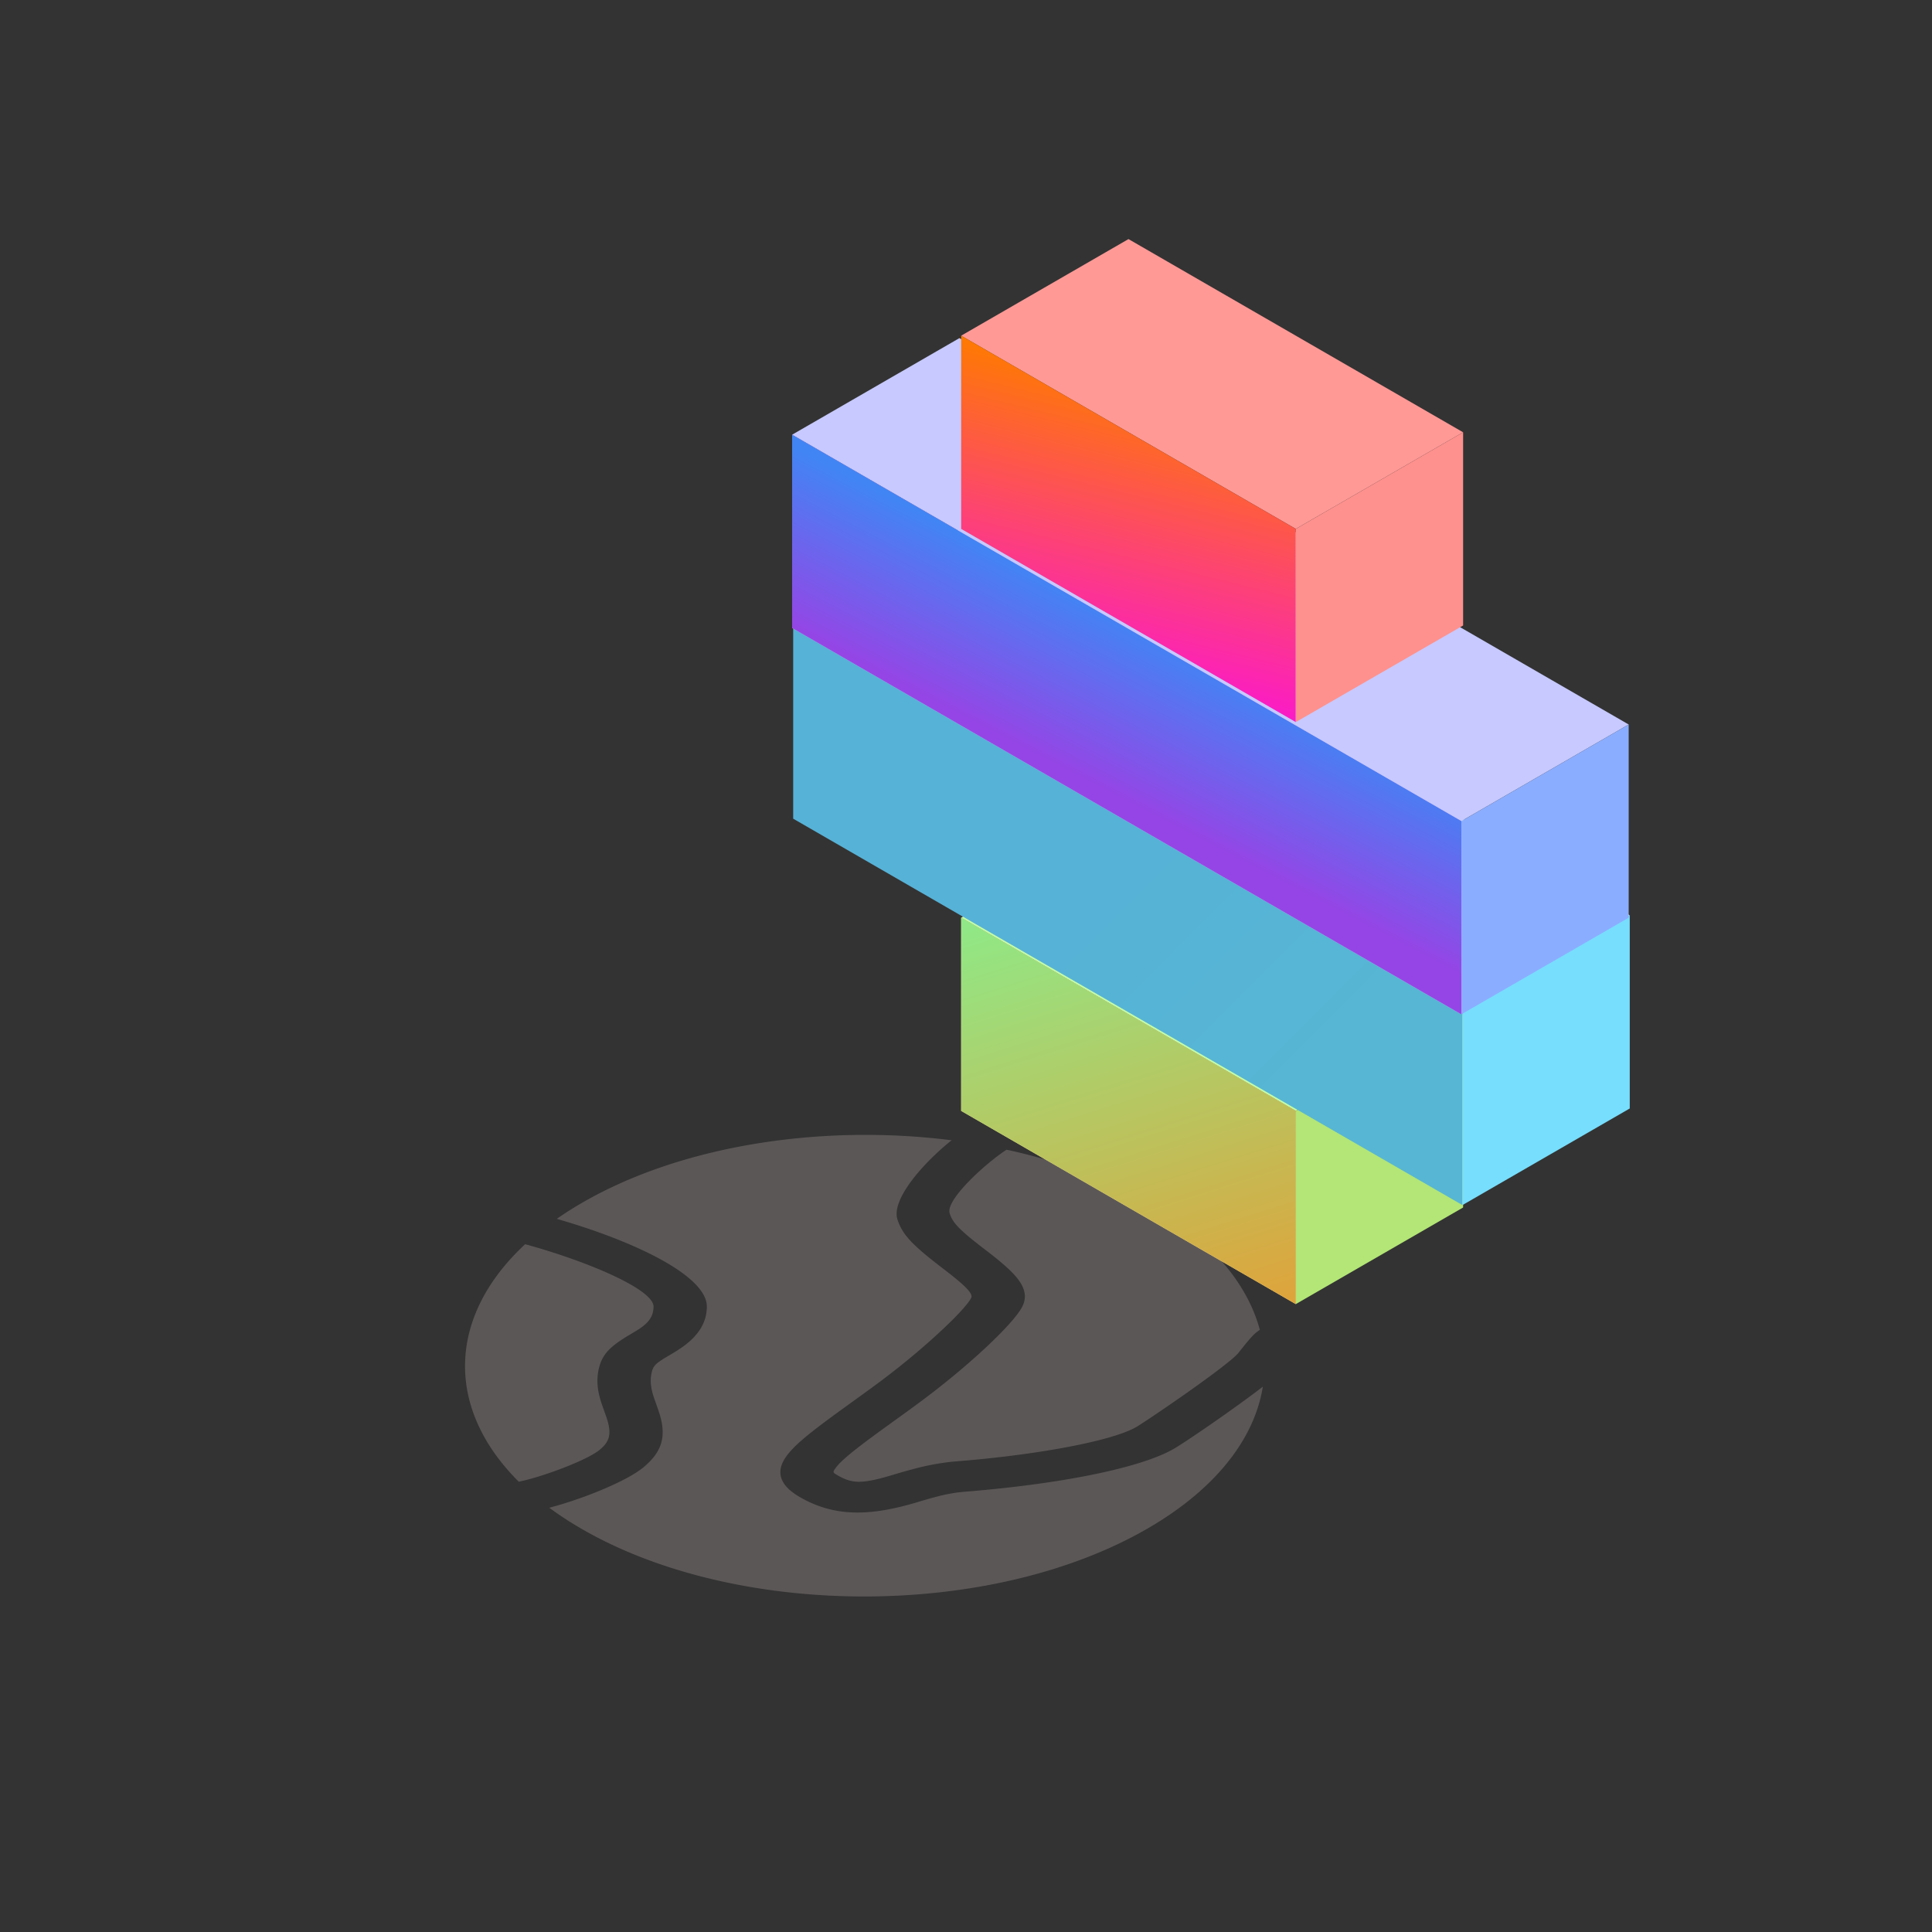
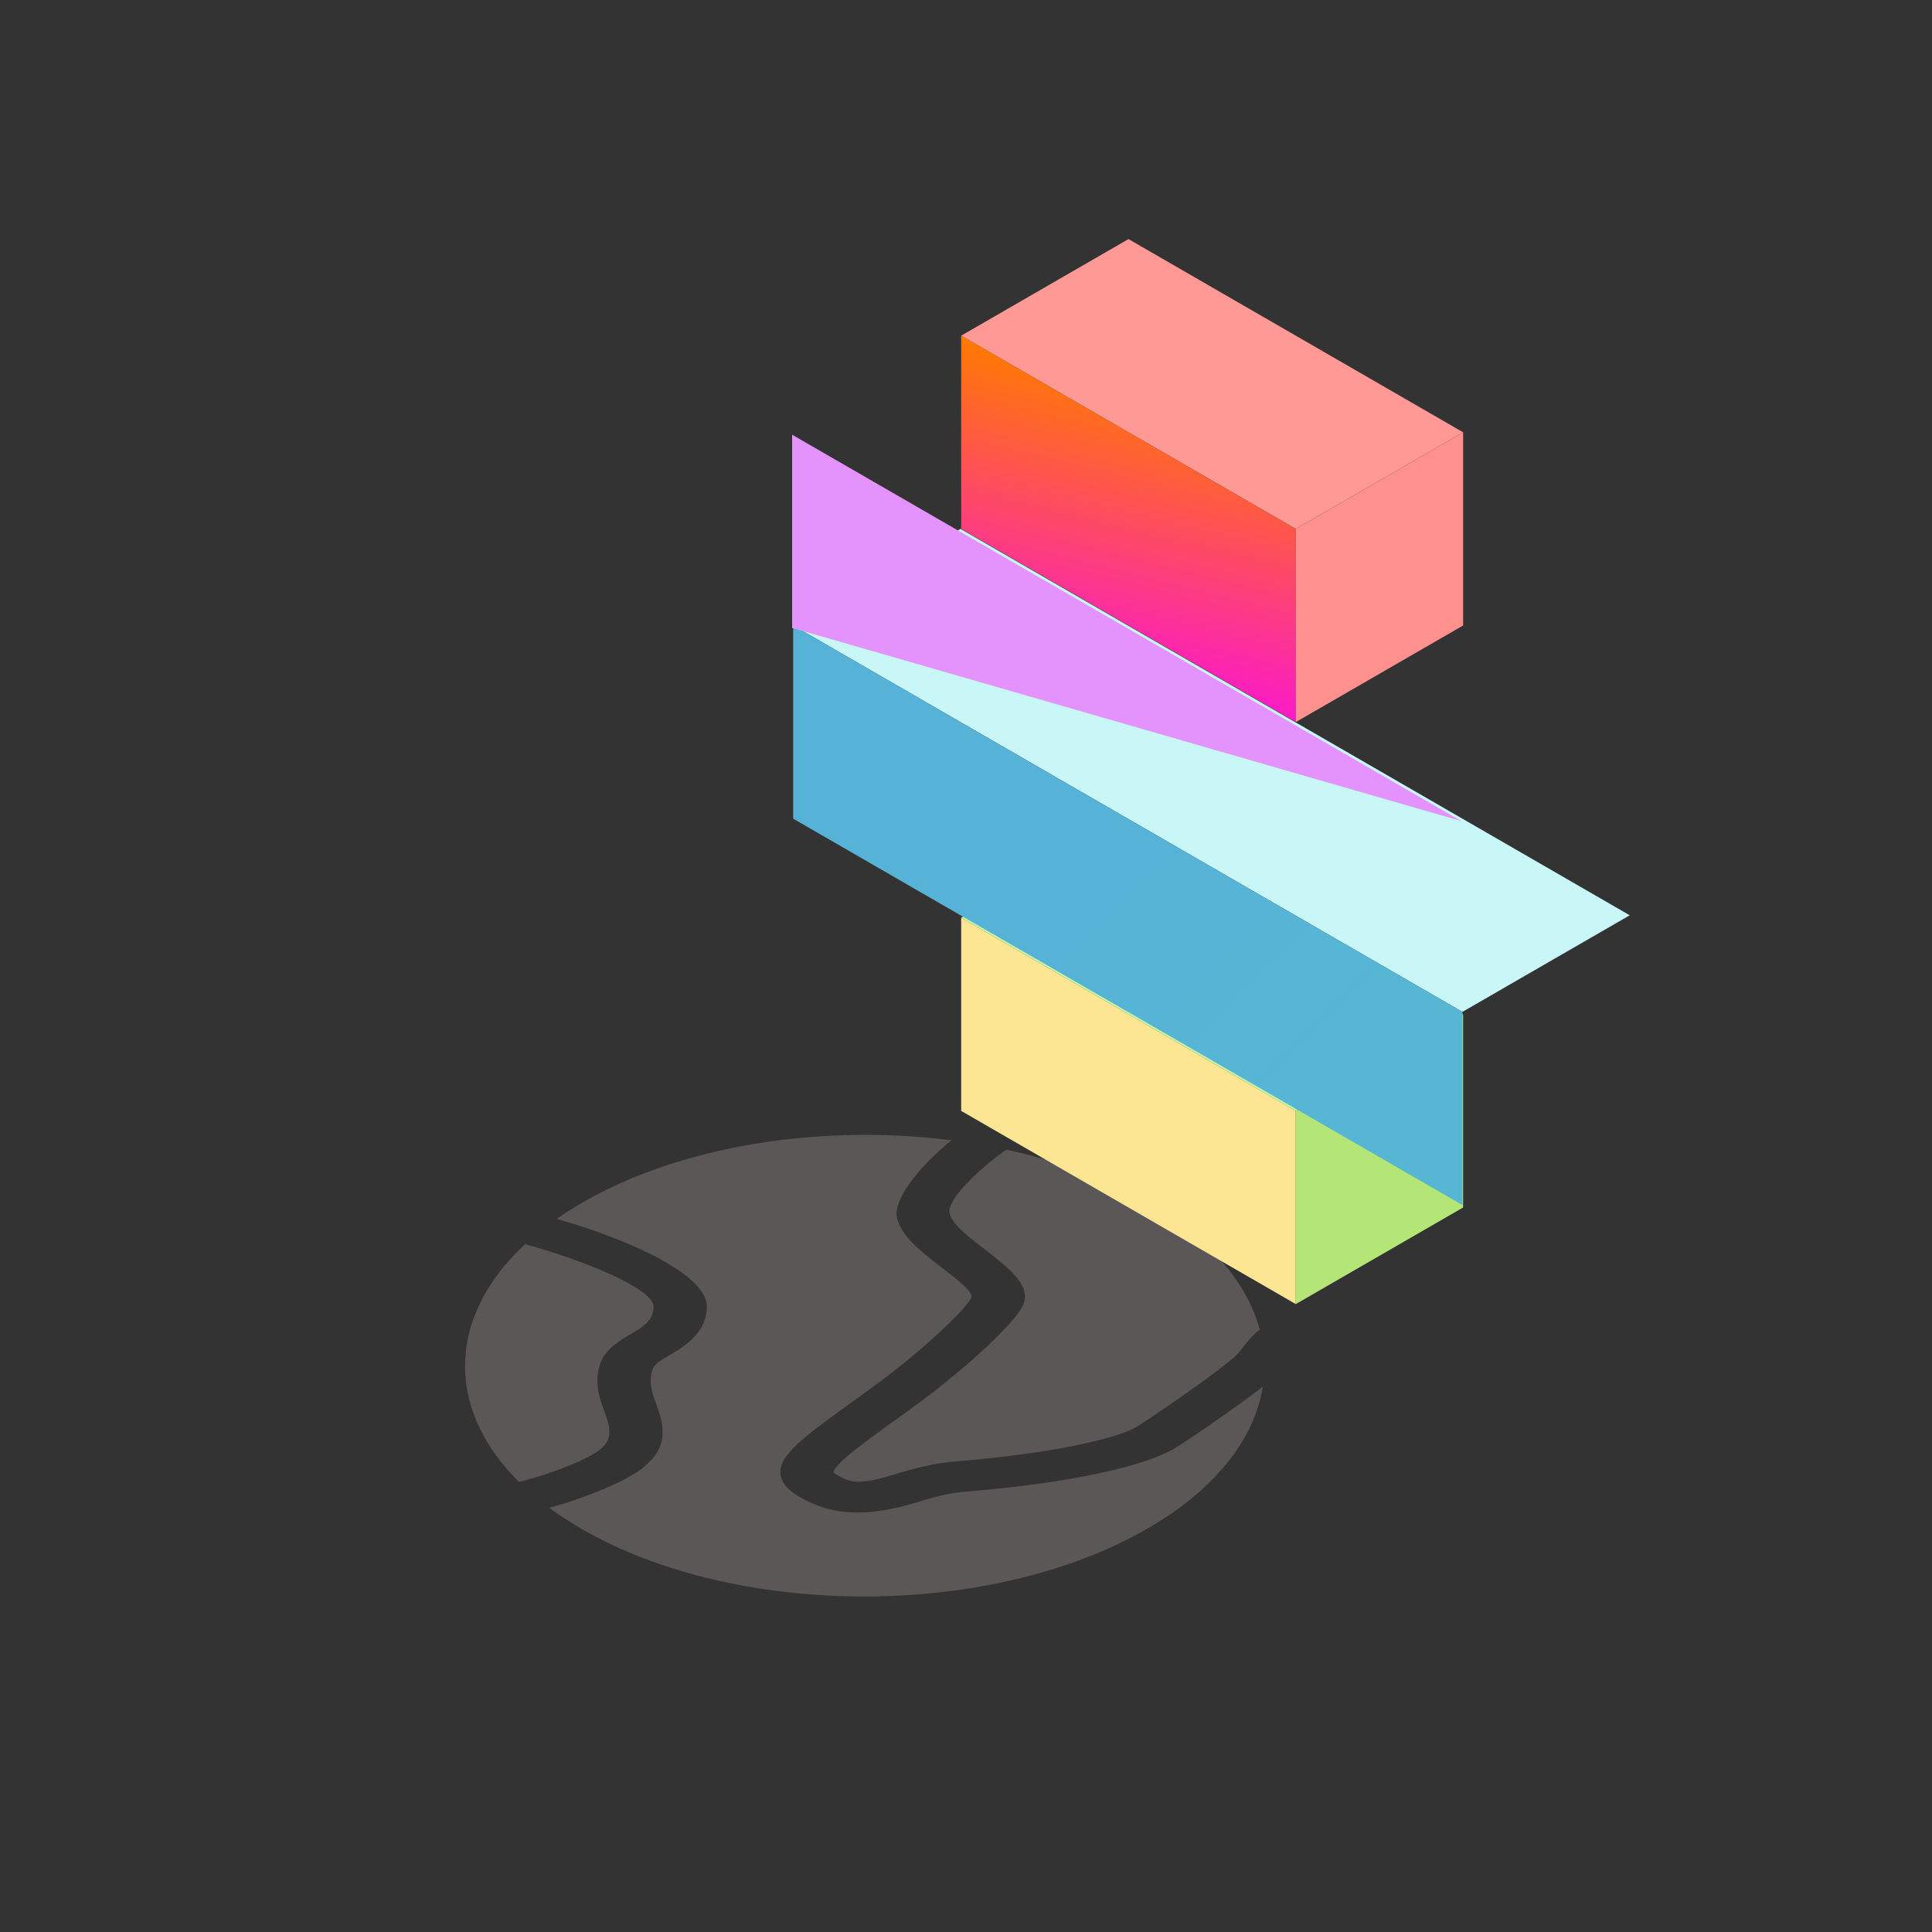
<svg xmlns="http://www.w3.org/2000/svg" width="200" height="200" fill="none">
  <rect width="100%" height="100%" fill="#333333" stroke="none" />
  <path fill="#FFE9E9" fill-opacity=".2" d="M98.511 118.041c-2.994 2.389-6.274 6.162-5.606 8.204.505 1.537 1.489 2.584 4.373 4.812l.279.214.145.11.076.059c2.497 1.922 2.96 2.548 2.746 2.945l-.022.041c-.755 1.33-4.72 5.048-8.808 8.152l-.355.269c-.51.385-1.063.791-1.929 1.419l-2.022 1.462-.523.378c-3.147 2.29-4.594 3.486-5.4 4.566l-.05.069c-1.182 1.632-.704 3.03 1.393 4.241 3.396 1.961 6.93 2.042 11.788.631l1.088-.322.245-.071c.247-.071.496-.141.747-.208l.225-.062c.473-.125.958-.234 1.453-.326l.199-.036.135-.022a13.97 13.97 0 0 1 1.108-.136c9.664-.771 18.17-2.4 21.722-4.451 1.135-.655 6.105-4.039 9.211-6.429-.861 5.364-4.851 10.594-11.969 14.704-16.175 9.338-42.377 9.352-58.523.029a35.66 35.66 0 0 1-3.377-2.202l.002-.001c3.386-.881 7.971-2.717 9.737-4.174 2.04-1.685 2.416-3.344 1.6-5.786l-.022-.067-.374-1.066-.046-.127c-.11-.304-.2-.61-.272-.917-.145-.634-.16-1.191-.046-1.754.159-.753.342-.987 1.51-1.687l.428-.254c.707-.42 1.065-.651 1.465-.949l.086-.065c1.49-1.143 2.22-2.417 2.245-3.939.053-3.201-7.431-6.787-15.535-9.12a36.79 36.79 0 0 1 2.65-1.68c10.351-5.977 24.81-8.134 38.112-6.468l.111.014zm-44.09 10.774c6.618 1.825 13.263 4.702 13.234 6.455-.014.85-.364 1.461-1.124 2.044-.256.194-.474.338-1.009.657l-.335.199c-2.133 1.264-2.9 2.096-3.226 3.646-.171.841-.15 1.663.056 2.557l.027.115c.084.341.187.681.308 1.019l.035.096.016.046.342.972.059.175c.528 1.621.337 2.411-.725 3.288-1.362 1.123-6.13 2.864-8.377 3.3-7.63-7.589-7.407-17.092.662-24.584l.057.015zm64.39-4.349c6.444 3.72 10.313 8.366 11.607 13.199a4.08 4.08 0 0 0-.767.644c-.246.256-.537.598-1.003 1.179l-.445.559c-1.023 1.285-9.519 7.067-10.583 7.682-2.447 1.412-10.026 2.863-18.573 3.546a23.04 23.04 0 0 0-2.05.258l-.254.045a28.14 28.14 0 0 0-2.21.498l-.483.131c-.291.081-.58.163-.868.248l-1.077.318-.266.077c-2.698.764-3.674.716-5.126-.123l-.034-.019c-.45-.262-.483-.308-.234-.66l.06-.082c.543-.75 1.88-1.851 4.906-4.046l2.31-1.67.866-.63c.347-.254.64-.471.914-.676l.46-.347c4.535-3.429 8.885-7.509 9.831-9.271.508-.939.372-1.86-.378-2.864-.576-.77-1.523-1.625-3.124-2.863l-.188-.144-.146-.111-.163-.125c-2.483-1.911-3.153-2.616-3.466-3.572l-.02-.062c-.422-1.384 3.71-5.15 5.894-6.57 5.328 1.159 10.323 2.976 14.61 5.451z" />
  <path fill="#C3FDA9" d="m116.82 85 34.64 20-17.32 10L99.5 95z" />
  <path fill="#FCE593" d="m99.5 95 34.64 20v20L99.5 115z" />
-   <path fill="url(#a)" d="M0 0h40v20H0z" transform="matrix(.866 .5 0 1 99.5 95)" />
  <path fill="#B3E676" d="m134.141 115 17.32-10v20l-17.32 10z" />
  <path fill="#C9F7F7" d="m99.43 54.75 69.28 40-17.32 10-69.28-40z" />
  <path fill="url(#b)" d="M0 0h79.999v20H0z" transform="matrix(.866 .5 0 1 82.11 64.75)" />
-   <path fill="#77DEFD" d="m151.391 104.75 17.32-10v20l-17.32 10z" />
-   <path fill="#C7C9FF" d="m99.32 35 69.281 40-17.32 10L82 45z" />
-   <path fill="#E593FC" d="m82 45 69.281 40v20L82 65z" />
-   <path fill="url(#c)" d="M0 0h79.999v20H0z" transform="matrix(.866 .5 0 1 82 45)" />
-   <path fill="#8BADFF" d="m151.281 85 17.32-10v20l-17.32 10z" />
+   <path fill="#E593FC" d="m82 45 69.281 40L82 65z" />
  <path fill="#FF9996" d="m116.82 24.75 34.64 20-17.32 10-34.64-20z" />
  <path fill="url(#d)" d="M0 0h40v20H0z" transform="matrix(.866 .5 0 1 99.5 34.75)" />
  <path fill="#FE918D" d="m134.141 54.75 17.32-10v20l-17.32 10z" />
  <defs>
    <linearGradient id="a" x1="51.305" x2="12.562" y1="25.398" y2="-24.661" gradientUnits="userSpaceOnUse">
      <stop stop-color="#F68F25" />
      <stop offset="1" stop-color="#77FE9E" />
    </linearGradient>
    <linearGradient id="b" x1="75.795" x2="53.863" y1="-1.699" y2="-17.724" gradientUnits="userSpaceOnUse">
      <stop stop-color="#57B6D4" />
      <stop offset="1" stop-color="#56B2D7" />
    </linearGradient>
    <linearGradient id="c" x1="79.355" x2="80.317" y1="-2.897" y2="15.907" gradientUnits="userSpaceOnUse">
      <stop stop-color="#4185F4" />
      <stop offset="1" stop-color="#9545E5" />
    </linearGradient>
    <linearGradient id="d" x1="0" x2="10.694" y1="0" y2="37.209" gradientUnits="userSpaceOnUse">
      <stop stop-color="#FF7A00" />
      <stop offset="1" stop-color="#FA00FF" />
    </linearGradient>
  </defs>
</svg>